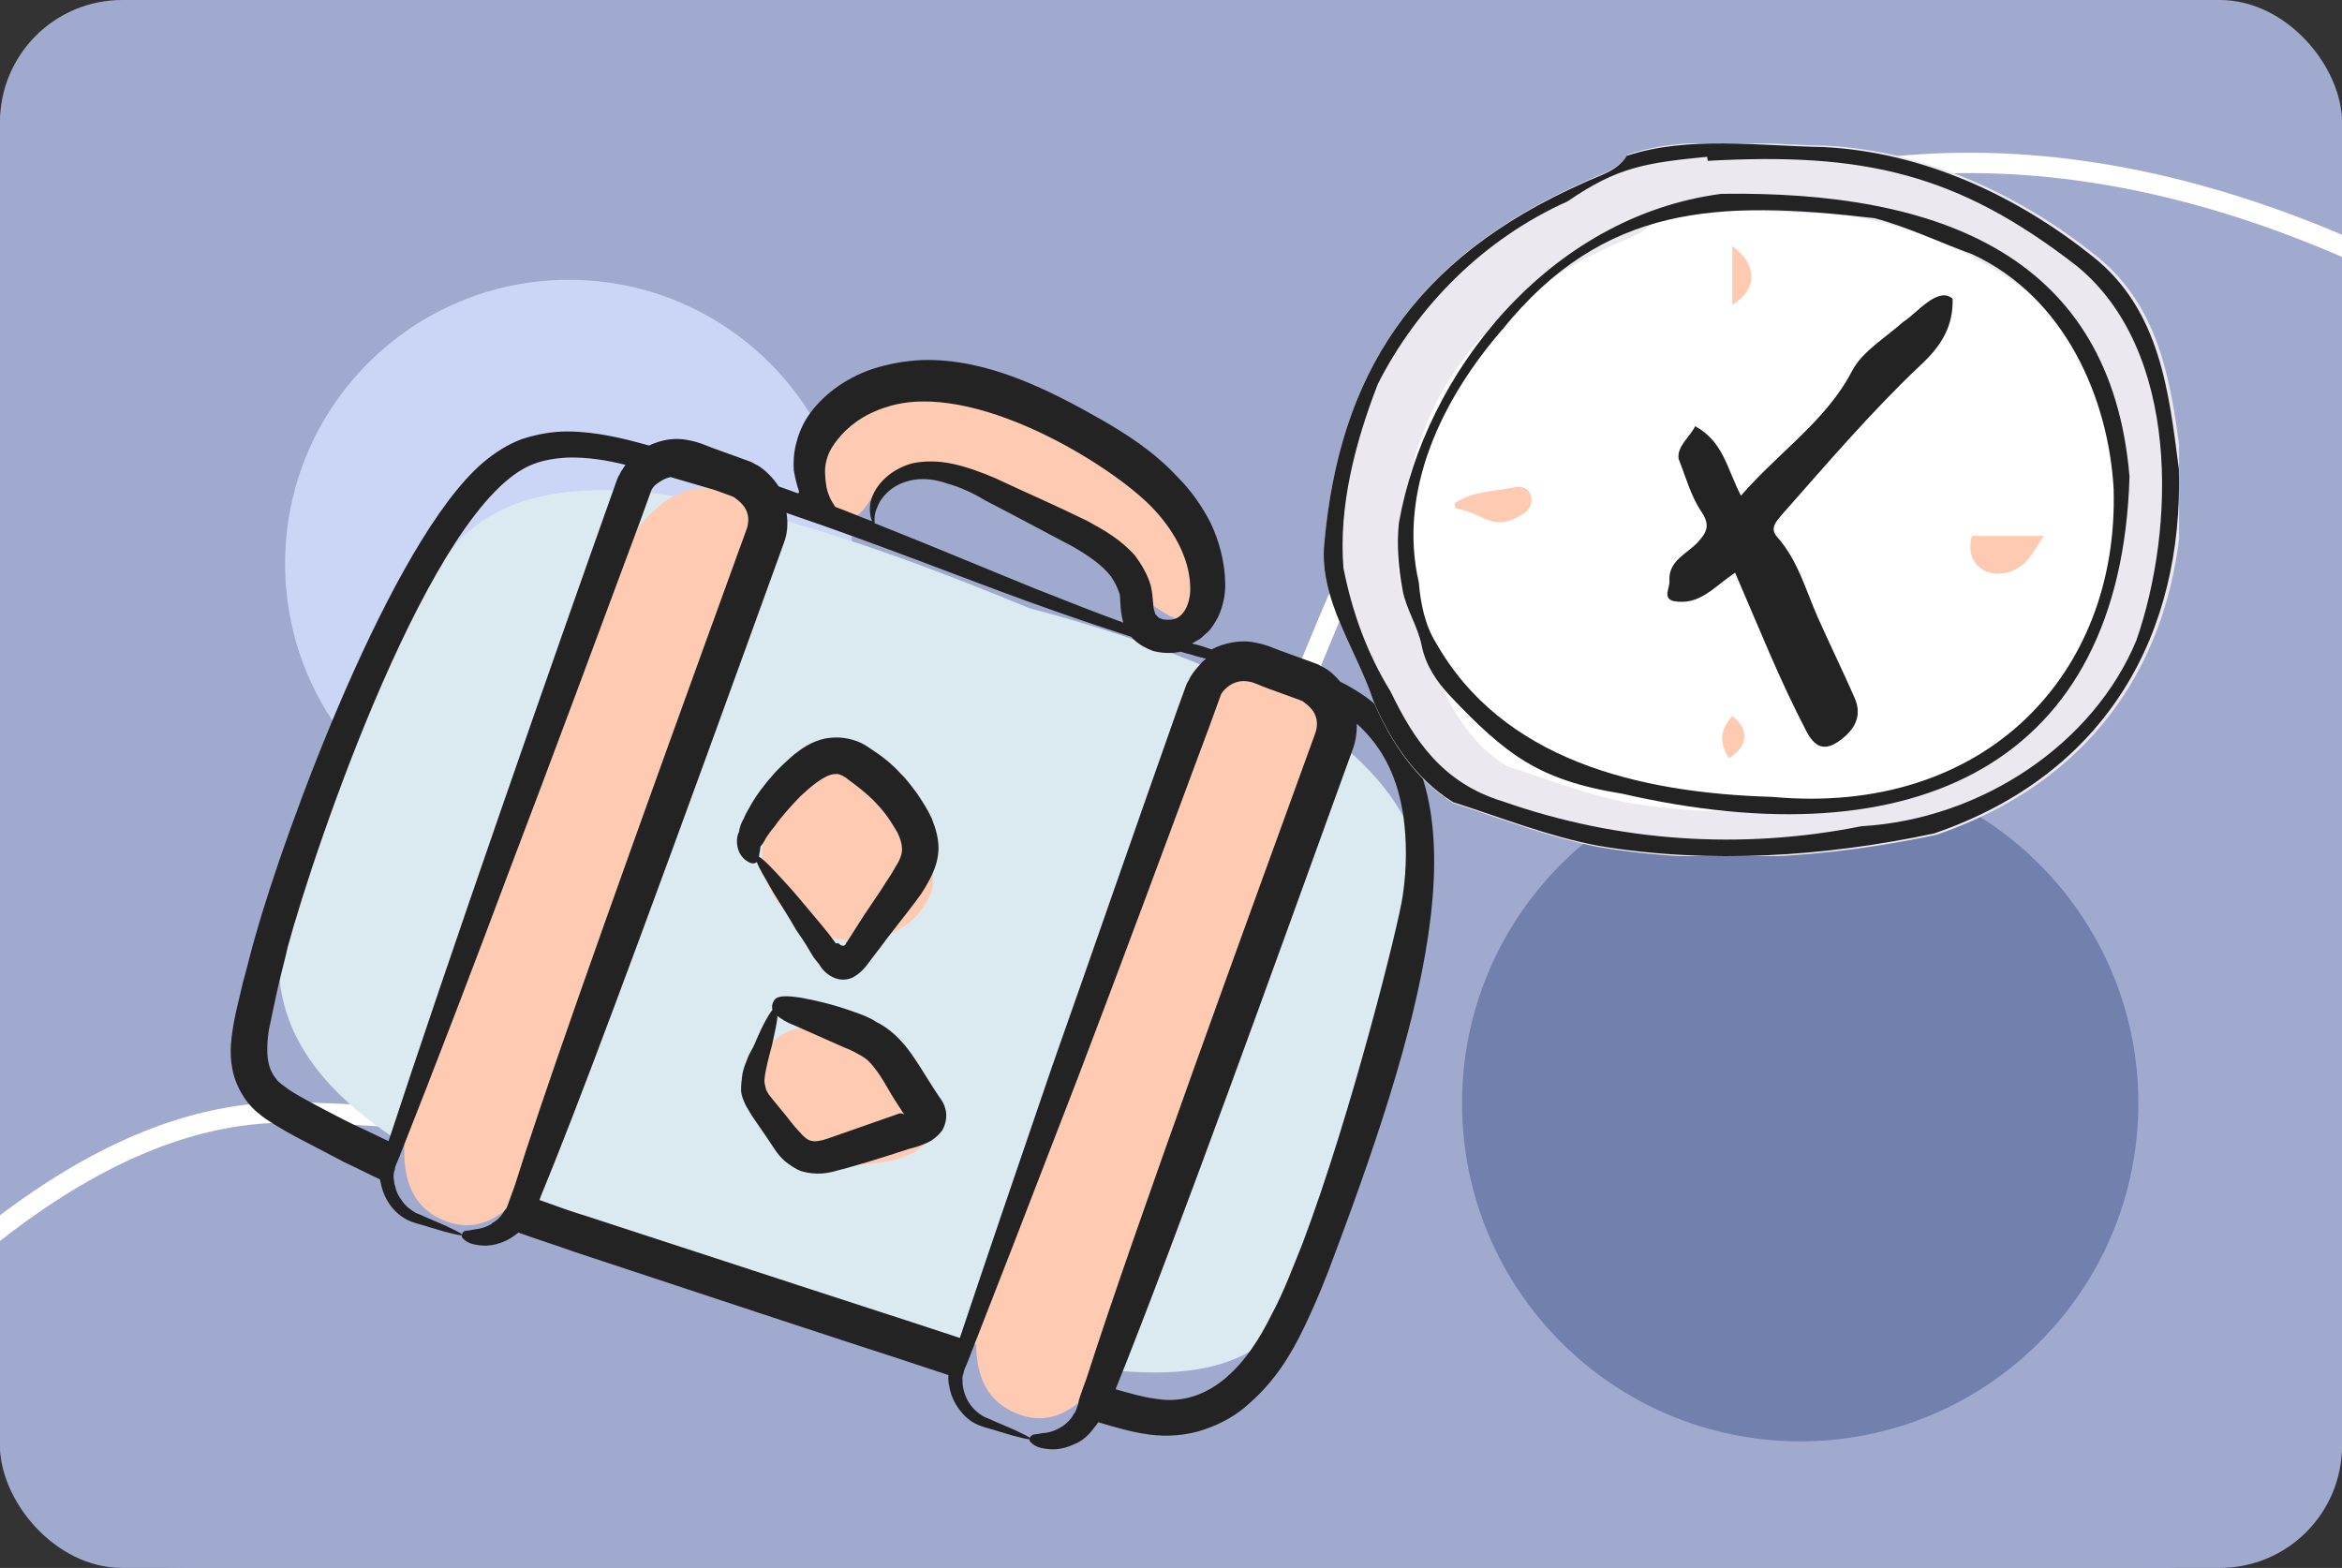
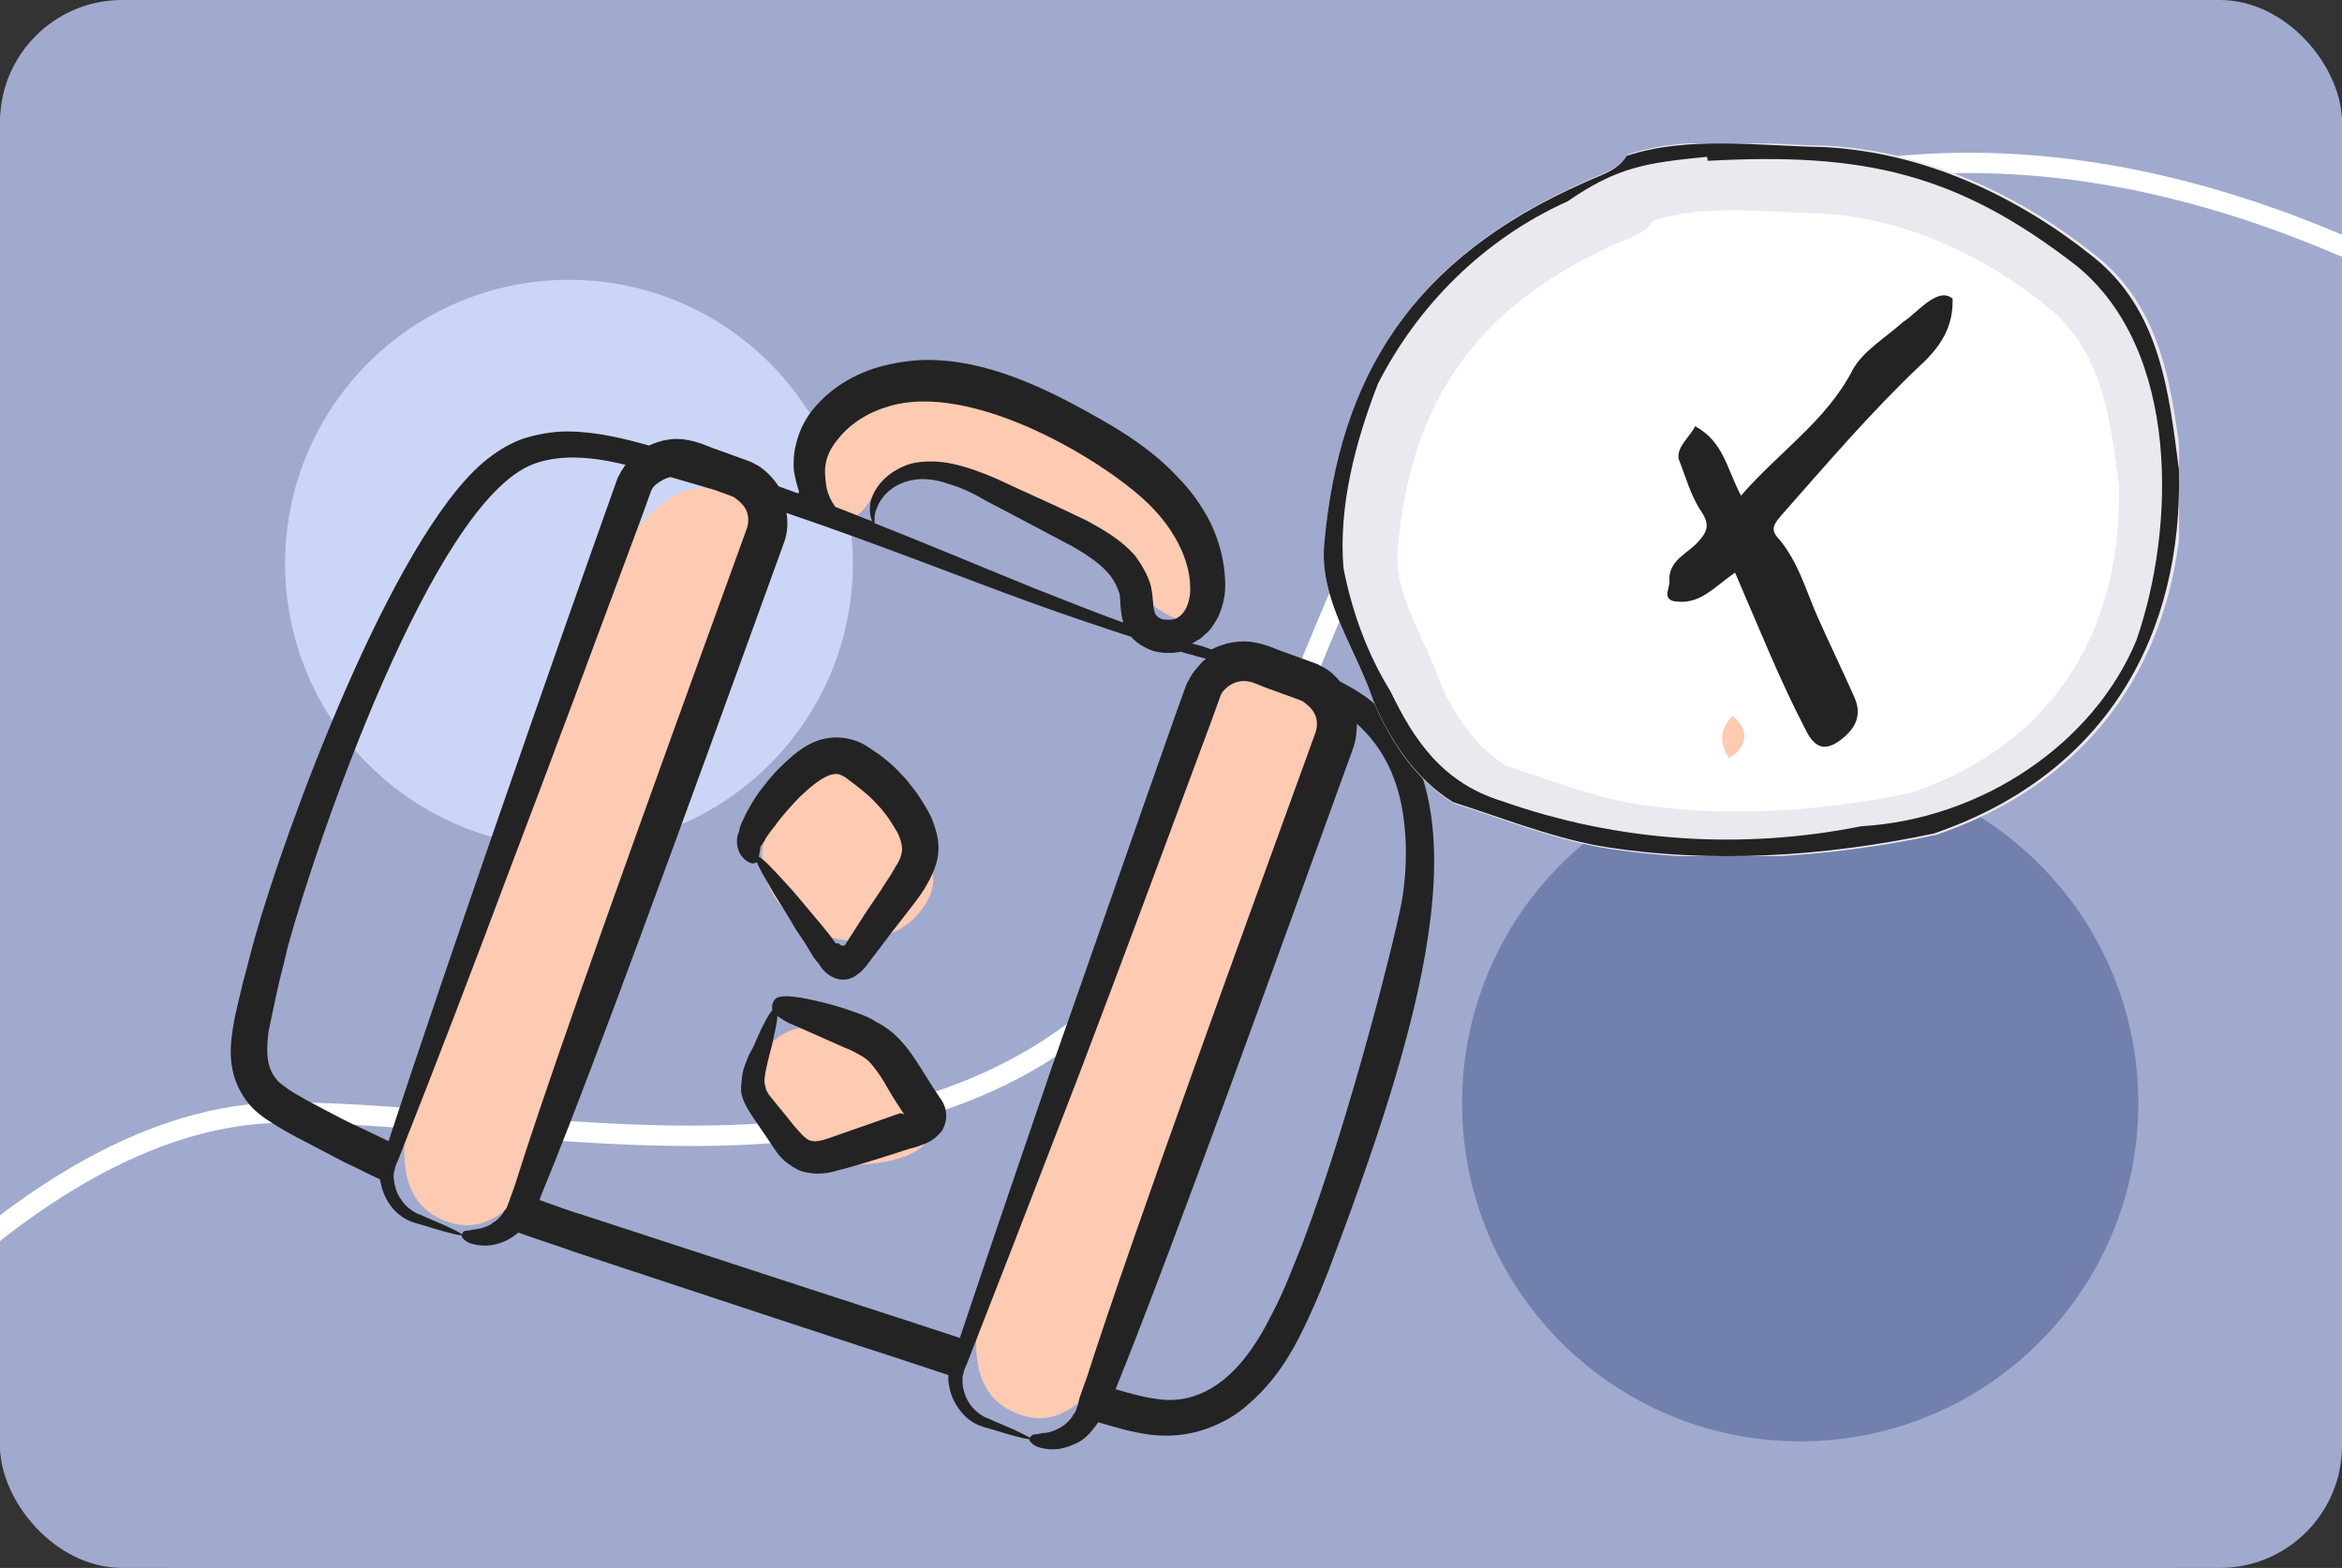
<svg xmlns="http://www.w3.org/2000/svg" width="115" height="77" viewBox="0 0 115 77" fill="none">
  <rect x="0" y="0" width="115" height="77" fill="#333333" stroke="none" />
  <g clip-path="url(#clip0_38111_2054)">
    <rect width="115" height="77" rx="6" fill="#A0AACE" />
    <path d="M105.873 0H9.127C4.086 0 0 2.736 0 6.111V70.889C0 74.264 4.086 77 9.127 77H105.873C110.914 77 115 74.264 115 70.889V6.111C115 2.736 110.914 0 105.873 0Z" fill="#A0AACE" />
    <path d="M-13 74C-3.183 61.09 5.829 54.636 14.035 54.636C26.345 54.636 44.249 59.77 55.44 48.279C66.63 36.787 64.107 17.539 84.021 10.248C97.297 5.388 111.957 8.408 128 19.309" stroke="white" />
    <path d="M88.396 70.784C97.566 70.784 105 63.35 105 54.18C105 45.01 97.566 37.576 88.396 37.576C79.226 37.576 71.792 45.01 71.792 54.18C71.792 63.35 79.226 70.784 88.396 70.784Z" fill="#7280AE" />
    <path d="M27.938 41.619C35.636 41.619 41.876 35.378 41.876 27.68C41.876 19.983 35.636 13.742 27.938 13.742C20.24 13.742 14 19.983 14 27.68C14 35.378 20.24 41.619 27.938 41.619Z" fill="#CBD6F7" />
    <g clip-path="url(#clip1_38111_2054)">
-       <path d="M67.659 54.147C63.155 66.573 64.477 71.872 37.708 62.972C4.307 54.479 14.519 44.2 17.504 35.965C22.026 27.964 20.228 17.27 50.523 29.859C75.298 36.431 70.645 45.912 67.659 54.147Z" fill="#DBE9F0" />
      <path d="M38.133 56.007C36.763 54.43 36.718 52.227 38.032 51.086C39.346 49.945 41.521 50.299 42.89 51.876C44.259 53.453 46.562 55.198 45.248 56.339C43.934 57.479 39.502 57.584 38.133 56.007Z" fill="#FFCAB2" />
      <path d="M58.572 30.109C57.855 32.085 51.838 24.834 49.721 24.067C41.616 20.319 43.764 26.36 40.975 25.349C38.358 22.781 43.61 16.994 50.58 19.521C58.945 22.553 59.288 28.133 58.572 30.109Z" fill="#FFCAB2" />
      <path d="M45.732 43.795C45.016 45.771 42.621 46.715 40.383 45.904C38.146 45.093 36.912 42.834 37.629 40.858C38.345 38.882 38.551 35.929 40.788 36.74C43.026 37.552 46.448 41.819 45.732 43.795Z" fill="#FFCAB2" />
      <path d="M60.287 53.006C56.649 63.043 54.203 70.967 50.056 69.464C45.532 67.824 49.109 60.31 52.747 50.272C56.386 40.235 58.962 30.776 63.106 33.465C67.002 34.482 63.926 42.968 60.287 53.006Z" fill="#FFCAB2" />
      <path d="M32.17 43.483C28.523 53.543 26.068 61.484 21.949 59.991C17.455 58.362 21.034 50.828 24.681 40.768C28.328 30.708 31.237 22.535 35.731 24.164C39.395 25.889 35.817 33.423 32.17 43.483Z" fill="#FFCAB2" />
      <path d="M39.084 24.192C38.367 23.933 38.323 23.916 38.233 23.884C37.972 23.485 37.606 23.099 37.191 22.847C37.056 22.799 36.983 22.721 36.849 22.673C36.759 22.64 36.58 22.576 36.535 22.559L35.998 22.364C35.685 22.251 35.327 22.121 34.968 21.991C34.61 21.861 34.358 21.719 33.788 21.614C33.129 21.476 32.478 21.595 31.868 21.88C30.627 21.532 29.28 21.195 27.864 21.189C27.157 21.185 26.4 21.316 25.656 21.553C24.956 21.806 24.297 22.226 23.712 22.723C19.229 26.567 14.027 40.637 12.498 46.11C12.3 46.798 12.13 47.547 11.931 48.235C11.777 48.938 11.578 49.626 11.453 50.391C11.328 51.156 11.231 51.982 11.508 52.893C11.647 53.349 11.892 53.792 12.169 54.146C12.446 54.499 12.8 54.78 13.126 54.999C13.822 55.454 14.371 55.755 15.055 56.104C15.694 56.437 16.333 56.77 16.928 57.086C17.493 57.342 18.088 57.659 18.653 57.915C18.682 57.976 18.666 58.02 18.694 58.081C18.866 59.005 19.465 59.728 20.226 60.004C20.584 60.134 20.824 60.17 21.093 60.268C22.139 60.596 22.708 60.702 22.724 60.657C22.741 60.612 22.191 60.312 21.223 59.91C20.999 59.828 20.701 59.67 20.433 59.573C20.18 59.431 19.9 59.227 19.741 58.967C19.566 58.752 19.451 58.508 19.398 58.235C19.37 58.174 19.357 58.069 19.345 57.963C19.304 57.796 19.324 57.601 19.389 57.422C19.409 57.226 19.519 57.063 19.6 56.84C21.357 52.412 23.33 47.251 24.997 42.79C27.099 37.272 29.335 31.244 31.441 25.575C31.571 25.217 31.7 24.859 31.83 24.5L31.879 24.366L31.911 24.277C31.928 24.232 31.944 24.187 31.976 24.098C32.009 24.008 32.102 23.89 32.179 23.817C32.395 23.642 32.655 23.483 32.928 23.429C33.66 23.644 34.393 23.859 35.08 24.058L35.349 24.155L35.841 24.334C35.976 24.382 36.065 24.415 36.139 24.492C36.301 24.602 36.448 24.756 36.55 24.895C36.782 25.232 36.787 25.639 36.657 25.997L36.008 27.788L34.79 31.145C29.256 46.411 26.522 54.233 25.273 58.238L25.192 58.462L25.013 58.954L24.916 59.222C24.883 59.312 24.867 59.357 24.79 59.43C24.648 59.682 24.477 59.874 24.278 60.004C24.217 60.033 24.156 60.061 24.14 60.106C23.819 60.294 23.546 60.347 23.334 60.371C23.062 60.425 22.956 60.437 22.85 60.449C22.745 60.462 22.712 60.551 22.696 60.596C22.68 60.641 22.647 60.73 22.721 60.807C22.794 60.885 22.94 61.039 23.27 61.108C23.6 61.177 24.125 61.266 24.857 60.923C25.04 60.837 25.239 60.707 25.454 60.532C26.394 60.873 27.351 61.169 28.246 61.493C47.512 67.87 39.971 65.339 46.572 67.529C46.552 67.724 46.576 67.936 46.617 68.103C46.695 68.587 46.939 69.03 47.188 69.323C47.465 69.676 47.791 69.896 48.149 70.025C48.507 70.155 48.747 70.192 49.016 70.289C50.061 70.618 50.631 70.723 50.647 70.678C50.664 70.633 50.114 70.333 49.145 69.931C48.922 69.85 48.624 69.691 48.356 69.594C47.761 69.277 47.354 68.724 47.268 67.984C47.256 67.878 47.272 67.833 47.26 67.728C47.247 67.622 47.28 67.532 47.312 67.443C47.332 67.248 47.442 67.085 47.523 66.861C48.862 63.446 50.364 59.584 52.965 52.828C55.067 47.309 57.303 41.282 59.408 35.612C59.538 35.254 59.668 34.896 59.798 34.538L59.846 34.404L59.879 34.314C59.895 34.269 59.911 34.224 59.944 34.135C59.976 34.045 60.07 33.927 60.147 33.854C60.472 33.516 60.928 33.377 61.347 33.478C61.497 33.482 61.929 33.69 62.242 33.803L63.272 34.176L63.764 34.355C63.899 34.404 63.988 34.436 64.061 34.513C64.224 34.623 64.371 34.777 64.473 34.916C64.705 35.253 64.71 35.66 64.58 36.018L63.931 37.809C61.334 44.972 55.706 60.356 53.362 67.661L53.151 68.243C53.054 68.511 52.972 68.735 52.936 68.975L52.839 69.244C52.806 69.333 52.79 69.378 52.713 69.451L52.697 69.496C52.554 69.748 52.339 69.924 52.201 70.025C51.802 70.286 51.469 70.368 51.212 70.376C50.94 70.43 50.834 70.442 50.728 70.454C50.667 70.483 50.59 70.556 50.574 70.601C50.558 70.645 50.525 70.735 50.599 70.812C50.672 70.889 50.819 71.044 51.148 71.113C51.478 71.182 52.003 71.271 52.735 70.928C53.084 70.802 53.438 70.525 53.751 70.081C53.828 70.008 53.861 69.918 53.938 69.845L53.983 69.861C54.76 70.092 55.582 70.339 56.453 70.453C57.323 70.566 58.259 70.499 59.125 70.206C59.992 69.912 60.756 69.48 61.374 68.894C62.638 67.782 63.41 66.491 64.031 65.197C64.652 63.903 65.151 62.665 65.573 61.501C70.073 49.507 73.036 38.678 67.096 34.246C66.652 33.933 66.192 33.665 65.806 33.474C65.557 33.181 65.293 32.934 64.996 32.775C64.861 32.727 64.788 32.649 64.654 32.601C64.564 32.568 64.385 32.503 64.34 32.487L63.848 32.308C63.49 32.179 63.176 32.065 62.818 31.935C62.46 31.805 62.208 31.663 61.638 31.558C60.934 31.404 60.116 31.564 59.49 31.894C59.221 31.796 58.953 31.699 58.623 31.63L58.534 31.598C58.656 31.541 58.794 31.439 58.916 31.382C59.054 31.28 59.148 31.162 59.286 31.06C59.517 30.84 59.676 30.543 59.818 30.291C60.074 29.725 60.179 29.155 60.162 28.642C60.145 27.573 59.855 26.556 59.456 25.702C59.011 24.831 58.473 24.079 57.842 23.445C56.641 22.149 55.277 21.3 54.105 20.622C51.418 19.09 48.414 17.596 45.294 17.681C44.419 17.718 43.602 17.878 42.857 18.114C41.413 18.604 40.336 19.48 39.694 20.412C39.365 20.901 39.187 21.393 39.086 21.812C38.968 22.276 38.956 22.728 38.977 23.09C39.042 23.468 39.124 23.802 39.222 24.09C39.263 24.257 39.173 24.225 39.084 24.192ZM17.784 55.422C17.174 55.15 16.535 54.817 15.941 54.5C15.346 54.183 14.662 53.834 14.174 53.505C13.938 53.318 13.685 53.176 13.555 52.977C13.38 52.761 13.294 52.578 13.225 52.35C13.086 51.895 13.102 51.293 13.195 50.617C13.316 50.003 13.486 49.254 13.624 48.595C13.778 47.891 13.976 47.203 14.13 46.499C15.496 41.474 21.22 24.706 26.165 22.801C26.698 22.589 27.288 22.499 27.906 22.47C28.826 22.449 29.786 22.594 30.714 22.829C30.62 22.948 30.588 23.037 30.494 23.155C30.446 23.289 30.369 23.363 30.32 23.497L30.255 23.676C27.232 32.154 21.91 47.395 19.079 56.043C18.647 55.836 18.216 55.629 17.784 55.422ZM65.778 38.58C65.989 37.998 66.216 37.371 66.444 36.744C66.573 36.386 66.63 35.951 66.626 35.544C67.965 36.739 68.662 38.309 68.916 40.123C69.068 41.241 69.094 42.568 68.876 44.008C68.69 45.359 66.335 54.788 63.958 61.068C63.491 62.215 63.053 63.424 62.435 64.568C61.863 65.728 61.156 66.839 60.201 67.658C59.246 68.477 58.074 68.913 56.785 68.699C56.154 68.622 55.466 68.423 54.778 68.225C57.66 61.114 63.198 45.698 65.778 38.58ZM41.156 21.55C41.623 20.959 42.408 20.332 43.547 19.985C47.74 18.618 54.53 22.802 56.554 24.903C57.552 25.923 58.403 27.346 58.441 28.778C58.483 29.503 58.211 30.113 57.829 30.329C57.63 30.459 57.328 30.452 57.088 30.415C56.999 30.383 56.864 30.334 56.836 30.273C56.763 30.196 56.718 30.18 56.706 30.074C56.591 29.83 56.648 29.395 56.513 28.788C56.362 28.227 56.044 27.707 55.739 27.292C55.022 26.475 54.175 26.016 53.373 25.573C51.782 24.794 50.292 24.153 48.908 23.499C48.208 23.195 47.492 22.935 46.788 22.781C46.084 22.627 45.376 22.624 44.77 22.759C43.525 23.118 42.839 24.034 42.73 24.754C42.689 25.145 42.742 25.417 42.828 25.6C42.246 25.389 41.636 25.117 41.009 24.89C40.952 24.768 40.805 24.614 40.707 24.325C40.593 24.081 40.528 23.703 40.511 23.19C40.502 22.934 40.555 22.649 40.652 22.38C40.733 22.156 40.892 21.859 41.156 21.55ZM55.156 30.576C53.858 30.105 52.397 29.525 50.801 28.896C48.461 27.946 45.868 26.854 42.946 25.694C42.95 25.543 42.897 25.271 43.088 24.884C43.185 24.615 43.388 24.334 43.681 24.086C43.974 23.837 44.401 23.638 44.885 23.56C45.369 23.482 45.955 23.543 46.537 23.754C47.135 23.92 47.745 24.192 48.368 24.57C49.691 25.252 51.132 26.027 52.663 26.835C53.375 27.246 54.071 27.701 54.523 28.27C54.727 28.546 54.87 28.851 54.968 29.14C55.037 29.368 54.964 29.848 55.156 30.576C55.172 30.531 55.172 30.531 55.156 30.576ZM50.513 29.551C52.393 30.233 54.111 30.805 55.559 31.279C55.588 31.34 55.633 31.356 55.706 31.434C55.971 31.682 56.313 31.856 56.626 31.97C57.09 32.087 57.542 32.099 57.981 32.005C58.205 32.086 58.445 32.123 58.624 32.188C58.848 32.269 59.043 32.289 59.222 32.354C59.084 32.456 59.007 32.529 58.913 32.647C58.742 32.838 58.572 33.03 58.43 33.282C58.381 33.416 58.304 33.49 58.255 33.624L58.19 33.803L58.141 33.937L57.752 35.012C55.719 40.758 53.618 46.834 51.667 52.357C49.922 57.448 48.324 62.137 47.131 65.706C41.112 63.726 48.759 66.245 28.879 59.748C28.102 59.516 27.296 59.224 26.49 58.932C26.523 58.843 26.539 58.798 26.571 58.708C28.195 54.789 31.108 47.032 36.626 31.811C37.811 28.543 38.216 27.423 38.508 26.617C38.671 26.17 38.699 25.674 38.621 25.189L38.666 25.206C43.175 26.739 47.155 28.334 50.513 29.551Z" fill="#232323" />
      <path d="M36.347 41.941C36.506 42.201 36.714 42.327 36.848 42.376C37.027 42.441 37.105 42.367 37.166 42.339C37.263 42.627 37.581 43.148 37.985 43.851C38.303 44.372 38.694 44.969 39.097 45.673C39.329 46.01 39.562 46.348 39.778 46.73L39.937 46.99L40.038 47.128L40.214 47.344C40.401 47.665 40.666 47.913 41.024 48.043C41.382 48.173 41.76 48.107 42.037 47.903C42.435 47.643 42.687 47.227 42.78 47.109C43.061 46.755 43.357 46.356 43.654 45.957C44.979 44.259 45.166 44.023 45.417 43.608C45.685 43.148 45.986 42.599 46.063 41.968C46.156 41.292 45.931 40.654 45.748 40.182C45.519 39.694 45.287 39.357 45.026 38.958C44.749 38.605 44.517 38.267 44.252 38.019C43.784 37.495 43.267 37.105 42.734 36.76C42.453 36.556 42.156 36.398 41.736 36.297C41.317 36.195 40.91 36.2 40.532 36.265C39.82 36.413 39.328 36.791 38.975 37.068C38.605 37.39 38.296 37.683 38.048 37.948C37.536 38.522 37.146 39.039 36.862 39.544C36.719 39.796 36.594 40.004 36.529 40.183C36.403 40.391 36.322 40.614 36.285 40.855C36.111 41.197 36.188 41.681 36.347 41.941ZM37.555 41.264C37.587 41.175 37.681 41.057 37.791 40.894C37.9 40.731 38.055 40.584 38.181 40.377C38.461 40.023 38.819 39.595 39.298 39.11C39.761 38.67 40.424 38.1 40.908 38.023C41.014 38.01 41.12 37.998 41.209 38.03C41.299 38.063 41.478 38.128 41.669 38.298C42.068 38.595 42.467 38.892 42.879 39.294C43.098 39.526 43.318 39.757 43.522 40.034C43.726 40.31 43.913 40.631 44.072 40.892C44.215 41.197 44.284 41.424 44.293 41.681C44.301 41.937 44.187 42.25 43.968 42.576C43.793 42.918 43.497 43.317 43.245 43.732C42.258 45.198 42.603 44.664 41.661 46.146C41.567 46.264 41.612 46.281 41.567 46.264L41.535 46.354C41.519 46.399 41.441 46.472 41.352 46.44C41.307 46.423 41.218 46.391 41.189 46.33L41.038 46.326L40.937 46.188L40.733 45.911C40.456 45.558 40.207 45.265 39.959 44.972C39.462 44.387 39.01 43.818 38.57 43.354C37.955 42.676 37.515 42.212 37.263 42.07C37.295 41.98 37.283 41.875 37.315 41.785C37.332 41.74 37.319 41.635 37.352 41.545C37.413 41.517 37.445 41.427 37.555 41.264Z" fill="#232323" />
      <path d="M42.034 49.727C40.781 49.272 39.926 49.114 39.312 48.993C38.111 48.811 38.03 49.035 37.933 49.303C37.9 49.393 37.913 49.499 37.925 49.605C37.754 49.796 37.47 50.301 37.149 51.045C37.052 51.314 36.91 51.566 36.768 51.819C36.654 52.132 36.496 52.429 36.439 52.865C36.419 53.06 36.383 53.3 36.391 53.556C36.399 53.813 36.514 54.057 36.628 54.301C36.872 54.744 37.076 55.02 37.308 55.358C37.54 55.695 37.773 56.033 38.033 56.431C38.164 56.63 38.339 56.846 38.53 57.016C38.767 57.203 39.047 57.407 39.361 57.52C40.048 57.719 40.638 57.629 41.094 57.49C41.761 57.327 43.066 56.939 44.677 56.408C44.783 56.396 45.238 56.257 45.543 56.114C45.848 55.972 46.08 55.752 46.267 55.516C46.567 54.966 46.522 54.392 46.143 53.901C45.781 53.364 45.463 52.843 45.173 52.384C44.913 51.986 44.623 51.526 44.257 51.14C43.935 50.77 43.463 50.396 43.031 50.189C42.706 49.97 42.347 49.84 42.034 49.727ZM43.58 53.427C43.796 53.809 44.056 54.208 44.317 54.606C44.578 55.005 44.423 54.594 44.134 54.692C41.352 55.659 42.158 55.394 40.653 55.912C40.303 56.038 39.986 56.075 39.852 56.026C39.701 56.023 39.465 55.836 39.216 55.543C38.923 55.234 38.691 54.897 38.443 54.604C38.194 54.311 37.917 53.958 37.742 53.742C37.685 53.62 37.611 53.543 37.599 53.437C37.587 53.331 37.53 53.209 37.534 53.059C37.578 52.518 37.777 51.83 37.91 51.321C38.048 50.662 38.166 50.198 38.173 49.897C38.336 50.007 38.572 50.194 38.975 50.34C39.496 50.579 40.286 50.916 41.462 51.444C41.776 51.557 42.028 51.7 42.28 51.842C42.533 51.984 42.724 52.155 42.928 52.431C43.103 52.647 43.335 52.984 43.58 53.427Z" fill="#232323" />
    </g>
    <g clip-path="url(#clip2_38111_2054)">
      <path d="M107.158 23.041C107.374 31.083 103.675 38.049 95.088 40.996C89.72 42.136 84.001 42.518 78.531 41.604C76.049 41.132 73.751 40.209 71.383 39.455C69.498 38.296 68.274 36.389 67.455 34.481C66.612 31.928 64.764 29.459 65.025 26.719C65.767 18.383 69.412 12.641 77.842 8.906C78.586 8.549 79.474 8.353 79.944 7.584C82.952 6.592 86.45 7.098 89.612 7.152C94.591 7.392 99.218 9.595 102.907 12.546C106.257 15.195 106.668 19.287 107.158 23.041Z" fill="#EBE8F0" />
      <path d="M104.044 23.828C104.226 30.586 101.117 36.441 93.9 38.917C89.389 39.876 84.583 40.197 79.986 39.429C77.9 39.032 75.969 38.256 73.978 37.622C72.394 36.649 71.366 35.045 70.678 33.443C69.969 31.297 68.416 29.222 68.635 26.919C69.259 19.913 72.322 15.087 79.407 11.948C80.032 11.648 80.778 11.484 81.174 10.838C83.701 10.004 86.641 10.429 89.298 10.475C93.483 10.676 97.371 12.528 100.472 15.007C103.288 17.234 103.632 20.673 104.044 23.828Z" fill="white" />
      <path d="M106.991 23.047C107.206 31.057 103.522 37.996 94.969 40.931C89.622 42.067 83.926 42.447 78.478 41.537C76.005 41.066 73.716 40.147 71.358 39.396C69.48 38.242 68.261 36.342 67.446 34.442C66.606 31.899 64.765 29.44 65.025 26.711C65.764 18.407 69.395 12.688 77.791 8.967C78.532 8.612 79.416 8.417 79.885 7.651C82.881 6.663 86.365 7.167 89.514 7.221C94.474 7.46 99.082 9.654 102.757 12.593C106.094 15.232 106.503 19.308 106.991 23.047ZM83.856 7.898C83.846 7.832 83.837 7.765 83.827 7.699C80.85 7.994 79.428 8.192 76.98 9.885C72.81 11.755 69.58 15.065 67.657 18.856C66.552 21.706 65.721 24.857 65.968 27.896C66.388 30.029 67.113 32.064 68.283 33.964C69.428 36.337 70.825 38.452 73.782 39.352C79.441 41.344 85.501 41.754 91.402 40.576C97.336 40.23 102.814 36.5 104.905 31.443C106.822 25.923 107.059 17.219 101.979 13.064C96.099 8.495 91.499 7.477 83.856 7.898Z" fill="#232323" />
-       <path d="M104.566 23.403C104.149 37.56 94.037 42.279 79.67 38.981C75.494 38.311 73.912 37.014 71.207 34.179C70.536 33.459 70.004 32.679 69.807 31.692C69.622 30.766 69.044 29.904 68.872 28.979C68.671 27.895 68.573 26.76 68.693 25.67C69.981 18.35 76.029 10.633 84.525 9.519C95.33 9.362 103.655 12.6 104.566 23.403ZM103.786 24C103.532 19.563 101.402 14.596 96.843 12.485C95.252 11.909 93.69 11.153 92.053 10.716C84.316 9.809 78.761 10.042 73.797 16.15C70.766 19.636 68.636 24.132 69.669 28.608C69.752 29.607 69.966 30.691 70.497 31.544C73.755 37.31 80.403 38.942 87.03 39.135C97.473 40.095 104.058 33.101 103.786 24Z" fill="#232323" />
      <path d="M85.198 28.123C84.107 28.865 83.451 29.751 82.162 29.518C81.633 29.357 81.998 28.884 81.975 28.527C81.91 27.534 82.84 27.2 83.363 26.633C83.865 26.087 83.963 25.754 83.527 25.101C83.012 24.328 82.771 23.403 82.427 22.538C82.322 21.939 82.986 21.454 83.238 20.93C84.635 21.702 84.78 22.984 85.487 24.341C87.34 22.207 89.682 20.654 90.948 18.209C91.442 17.256 92.596 16.578 93.471 15.794C94.086 15.426 95.148 14.034 95.879 14.668C95.918 15.992 95.357 16.968 94.285 17.951C91.852 20.256 89.674 22.813 87.469 25.308C87.212 25.618 86.891 25.948 87.263 26.367C88.295 27.532 88.66 28.972 89.258 30.317C89.846 31.637 90.483 32.94 91.065 34.263C91.397 35.017 91.199 35.666 90.517 36.23C89.75 36.865 89.21 36.852 88.727 35.964C87.362 33.353 86.401 30.892 85.198 28.123Z" fill="#232323" />
-       <path d="M96.825 26.318L100.367 26.318C100.096 26.724 99.873 27.078 99.629 27.418C98.486 28.808 96.326 28.198 96.825 26.318Z" fill="#FFCAB2" />
-       <path d="M71.434 24.713C72.288 24.111 73.4 24.138 74.413 23.922C75.333 23.782 75.418 24.875 74.817 25.222C73.294 26.194 72.973 25.244 71.459 24.953C71.451 24.873 71.442 24.793 71.434 24.713Z" fill="#FFCAB2" />
-       <path d="M85.061 14.969L85.061 12.09C86.338 12.981 86.286 14.252 85.061 14.969Z" fill="#FFCAB2" />
      <path d="M84.895 37.237C84.403 36.459 84.455 35.826 85.064 35.164C85.913 35.812 85.844 36.651 84.895 37.237Z" fill="#FFCAB2" />
    </g>
  </g>
  <defs>
    <clipPath id="clip0_38111_2054">
      <rect width="115" height="77" rx="6" fill="white" />
    </clipPath>
    <clipPath id="clip1_38111_2054">
      <rect width="74.064" height="74.064" fill="white" transform="translate(28.163 -8) rotate(28.343)" />
    </clipPath>
    <clipPath id="clip2_38111_2054">
      <rect width="42" height="35" fill="white" transform="translate(65 7.045)" />
    </clipPath>
  </defs>
</svg>